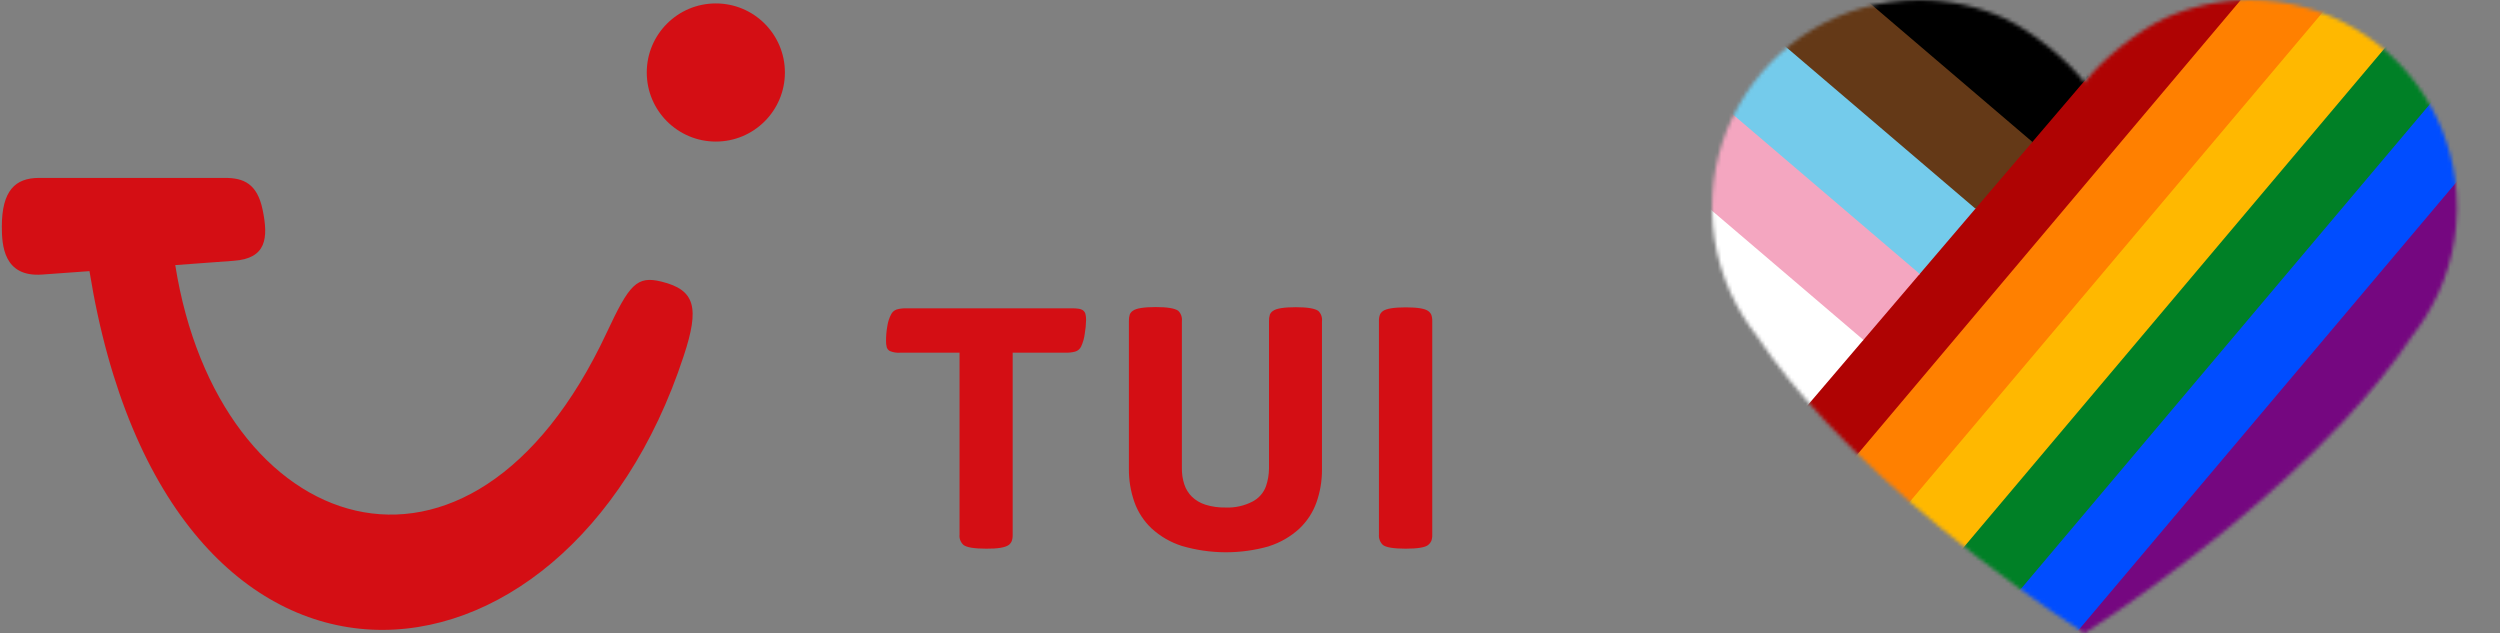
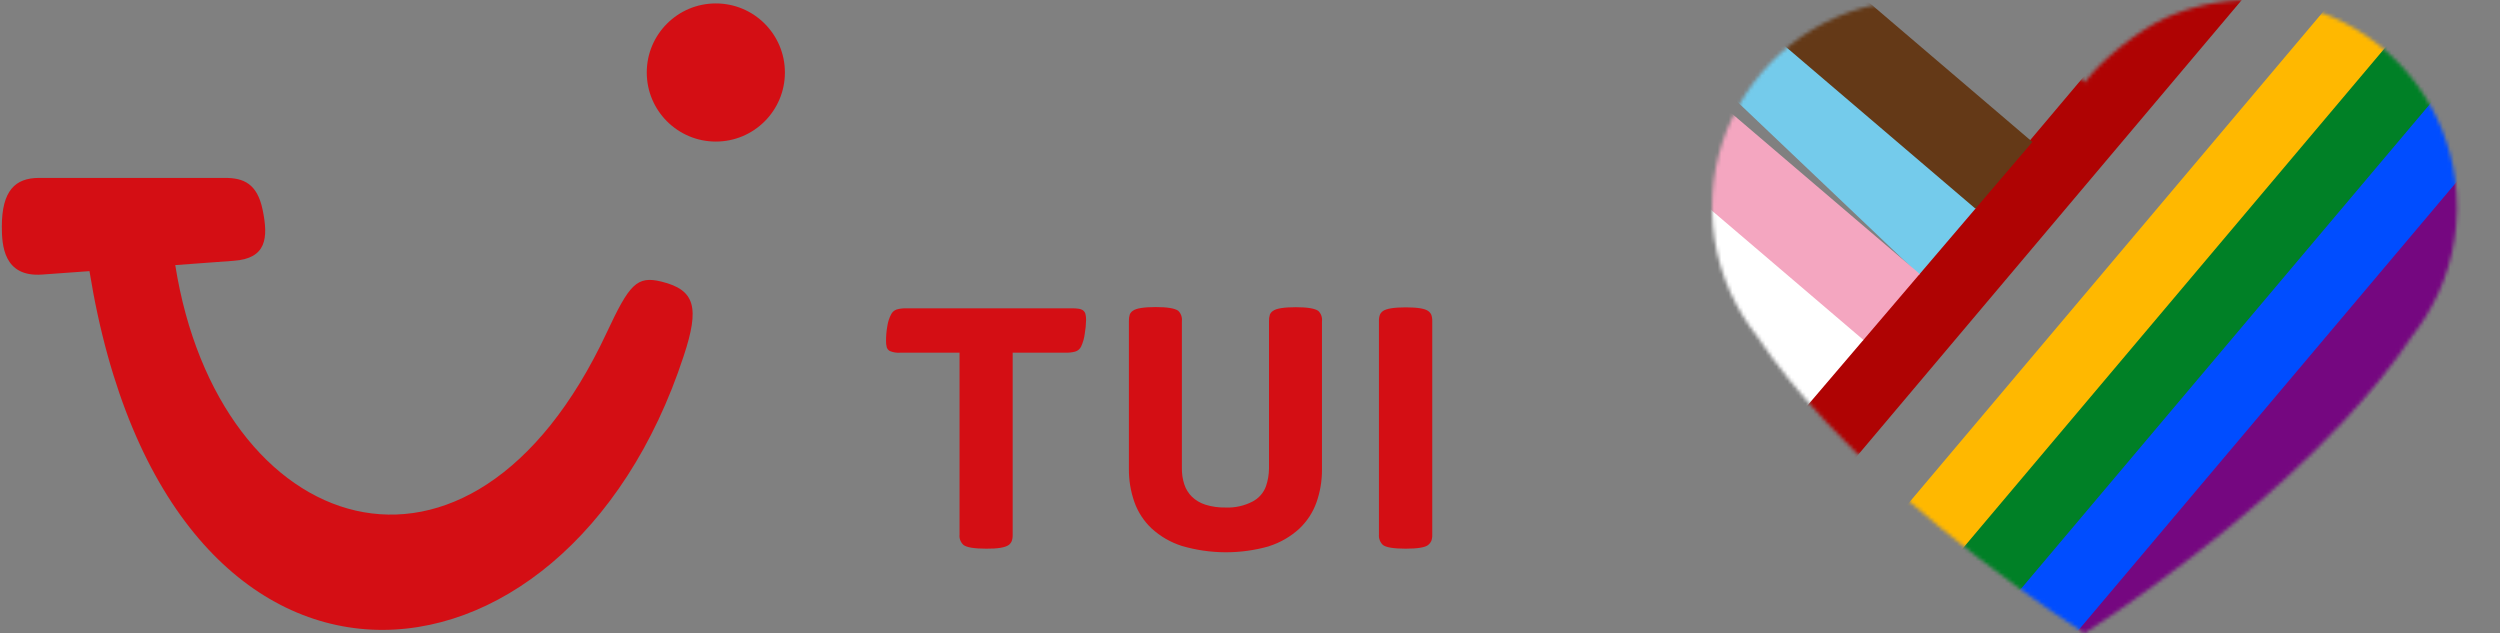
<svg xmlns="http://www.w3.org/2000/svg" width="679" height="172" viewBox="0 0 679 172" fill="none">
  <rect x="0" y="0" width="679" height="172" fill="#808080" stroke="none" />
  <mask id="mask0_7519_36" style="mask-type:luminance" maskUnits="userSpaceOnUse" x="465" y="0" width="203" height="172">
    <path d="M667.322 56.289C667.322 46.36 664.753 37.028 660.244 28.929C660.183 28.821 660.129 28.714 660.059 28.613C650.415 11.528 632.094 0 611.07 0C602.826 0 595.002 1.766 587.951 4.966C580.583 8.388 570.879 16.168 566.161 22.394C561.443 16.172 551.735 8.388 544.371 4.966C537.32 1.766 529.499 0 521.252 0C500.228 0 481.907 11.528 472.263 28.613C472.193 28.714 472.139 28.821 472.079 28.929C467.569 37.028 465 46.36 465 56.289C465 56.605 465 56.914 465.017 57.229C465.007 57.337 465.007 57.434 465.017 57.545C465.238 67.914 468.277 77.588 473.381 85.839C473.445 85.95 473.506 86.057 473.576 86.154C474.647 87.864 475.806 89.516 477.052 91.094C482.357 99.103 488.828 106.964 495.843 114.455C495.933 114.563 496.034 114.67 496.135 114.771C505.866 125.14 516.618 134.771 526.712 143.068C526.843 143.176 526.971 143.283 527.095 143.384C530.51 146.184 533.848 148.827 537.041 151.302C552.954 163.605 565.338 171.476 566.121 171.973C566.148 171.993 566.158 172 566.158 172C566.158 172 566.171 171.993 566.195 171.973C566.977 171.476 579.361 163.605 595.274 151.302C598.468 148.83 601.806 146.188 605.221 143.384C605.345 143.283 605.472 143.176 605.603 143.068C615.697 134.771 626.449 125.137 636.181 114.771C636.281 114.67 636.382 114.563 636.473 114.455C643.488 106.964 649.958 99.103 655.264 91.094C656.51 89.516 657.668 87.864 658.739 86.154C658.81 86.057 658.87 85.95 658.934 85.839C664.038 77.588 667.077 67.911 667.299 57.545C667.309 57.434 667.309 57.337 667.299 57.229C667.315 56.914 667.315 56.605 667.315 56.289H667.322Z" fill="white" />
  </mask>
  <g mask="url(#mask0_7519_36)">
    <path d="M773.739 -225.513L487.28 114.067L502.094 126.564L788.554 -213.016L773.739 -225.513Z" fill="#AF0303" />
-     <path d="M788.39 -213.154L501.93 126.426L516.744 138.923L803.204 -200.657L788.39 -213.154Z" fill="#FF8000" />
    <path d="M803.042 -200.794L516.582 138.786L531.397 151.283L817.857 -188.297L803.042 -200.794Z" fill="#FFB800" />
    <path d="M817.692 -188.435L531.232 151.145L546.047 163.642L832.507 -175.938L817.692 -188.435Z" fill="#008026" />
    <path d="M832.342 -176.076L545.882 163.504L560.697 176.001L847.157 -163.579L832.342 -176.076Z" fill="#004DFF" />
    <path d="M846.995 -163.711L560.535 175.869L575.35 188.366L861.81 -151.214L846.995 -163.711Z" fill="#750780" />
-     <path d="M536.697 56.475L199.117 -231.641L183.651 -213.52L521.231 74.597L536.697 56.475Z" fill="#74CBEB" />
+     <path d="M536.697 56.475L199.117 -231.641L521.231 74.597L536.697 56.475Z" fill="#74CBEB" />
    <path d="M521.4 74.403L183.82 -213.713L168.353 -195.592L505.933 92.525L521.4 74.403Z" fill="#F4A6C0" />
    <path d="M506.102 92.326L168.522 -195.79L153.055 -177.668L490.635 110.448L506.102 92.326Z" fill="white" />
-     <path d="M567.291 20.63L229.711 -267.487L214.244 -249.365L551.824 38.752L567.291 20.63Z" fill="black" />
    <path d="M551.995 38.552L214.416 -249.565L198.949 -231.443L536.529 56.674L551.995 38.552Z" fill="#643917" />
  </g>
  <g clip-path="url(#clip0_7519_36)">
    <path d="M387.91 148C388.266 147.716 388.55 147.353 388.74 146.94C388.941 146.372 389.029 145.771 389 145.17V87.28C389.028 86.669 388.94 86.058 388.74 85.48C388.556 85.08 388.269 84.735 387.91 84.48C387.03 83.813 384.997 83.48 381.81 83.48C378.623 83.48 376.557 83.813 375.61 84.48C375.25 84.735 374.964 85.08 374.78 85.48C374.58 86.058 374.491 86.669 374.52 87.28V145.18C374.474 145.705 374.548 146.234 374.737 146.726C374.926 147.218 375.225 147.66 375.61 148.02C376.49 148.687 378.557 149.02 381.81 149.02C385.063 149.02 387.097 148.68 387.91 148ZM344.72 148.33C347.749 147.36 350.533 145.747 352.88 143.6C354.986 141.615 356.59 139.157 357.56 136.43C358.575 133.539 359.079 130.494 359.05 127.43V87.28C359.113 86.762 359.056 86.236 358.883 85.743C358.709 85.25 358.424 84.804 358.05 84.44C357.103 83.773 355.07 83.44 351.95 83.44C348.703 83.44 346.637 83.773 345.75 84.44C345.373 84.681 345.077 85.029 344.9 85.44C344.716 86.022 344.635 86.631 344.66 87.24V127.24C344.647 128.891 344.367 130.529 343.83 132.09C343.177 133.866 341.887 135.334 340.21 136.21C337.937 137.394 335.391 137.957 332.83 137.84C330.994 137.88 329.164 137.623 327.41 137.08C326.039 136.653 324.783 135.917 323.74 134.93C322.789 133.991 322.076 132.839 321.66 131.57C321.205 130.172 320.982 128.71 321 127.24V87.24C321.063 86.722 321.006 86.195 320.833 85.703C320.659 85.21 320.374 84.764 320 84.4C319.053 83.733 317.02 83.4 313.9 83.4C310.653 83.4 308.587 83.733 307.7 84.4C307.323 84.641 307.027 84.989 306.85 85.4C306.666 85.981 306.585 86.591 306.61 87.2V127.36C306.581 130.424 307.086 133.469 308.1 136.36C309.07 139.087 310.674 141.545 312.78 143.53C315.127 145.676 317.911 147.29 320.94 148.26C328.697 150.548 336.946 150.579 344.72 148.35V148.33ZM274 148C274.351 147.719 274.627 147.355 274.8 146.94C274.986 146.369 275.067 145.77 275.04 145.17V95.79H289.47C290.347 95.814 291.223 95.71 292.07 95.48C292.407 95.371 292.719 95.195 292.987 94.963C293.255 94.731 293.474 94.448 293.63 94.13C294.146 93.006 294.484 91.808 294.63 90.58C294.836 89.377 294.953 88.16 294.98 86.94C295.001 86.357 294.937 85.774 294.79 85.21C294.663 84.797 294.394 84.443 294.03 84.21C293.72 84.035 293.382 83.916 293.03 83.86C292.404 83.768 291.772 83.728 291.14 83.74H246.14C245.263 83.716 244.387 83.82 243.54 84.05C243.204 84.166 242.895 84.347 242.63 84.584C242.366 84.821 242.152 85.109 242 85.43C241.501 86.409 241.163 87.463 241 88.55C240.764 89.87 240.647 91.209 240.65 92.55C240.628 93.146 240.692 93.742 240.84 94.32C240.972 94.742 241.257 95.099 241.64 95.32C242.55 95.713 243.543 95.874 244.53 95.79H260.61V145.18C260.551 145.706 260.62 146.238 260.809 146.733C260.999 147.227 261.305 147.668 261.7 148.02C262.58 148.687 264.647 149.02 267.9 149.02C270.987 149.047 273.02 148.707 274 148Z" fill="#D40E14" />
    <path d="M10.6 48.32H61.16C66.16 48.32 69.85 49.89 71.32 56.93C72.96 64.76 72.32 70.21 63.47 70.83L47.6 72C59.28 145.82 127.6 169.88 164.77 90.37C170.93 77.21 172.94 74.82 179.68 76.49C188.82 78.76 190.07 83.49 185.68 96.72C153.57 194.7 45.5 204.53 24.3 73.64L11.41 74.57C0.91 75.32 0.5 66.47 0.5 61.55C0.5 51.81 4.11 48.32 10.6 48.32Z" fill="#D40E14" />
    <path d="M194.42 38.45C204.781 38.45 213.18 30.051 213.18 19.69C213.18 9.329 204.781 0.93 194.42 0.93C184.059 0.93 175.66 9.329 175.66 19.69C175.66 30.051 184.059 38.45 194.42 38.45Z" fill="#D40E14" />
  </g>
  <defs>
    <clipPath id="clip0_7519_36">
      <rect width="389" height="172" fill="white" />
    </clipPath>
  </defs>
</svg>